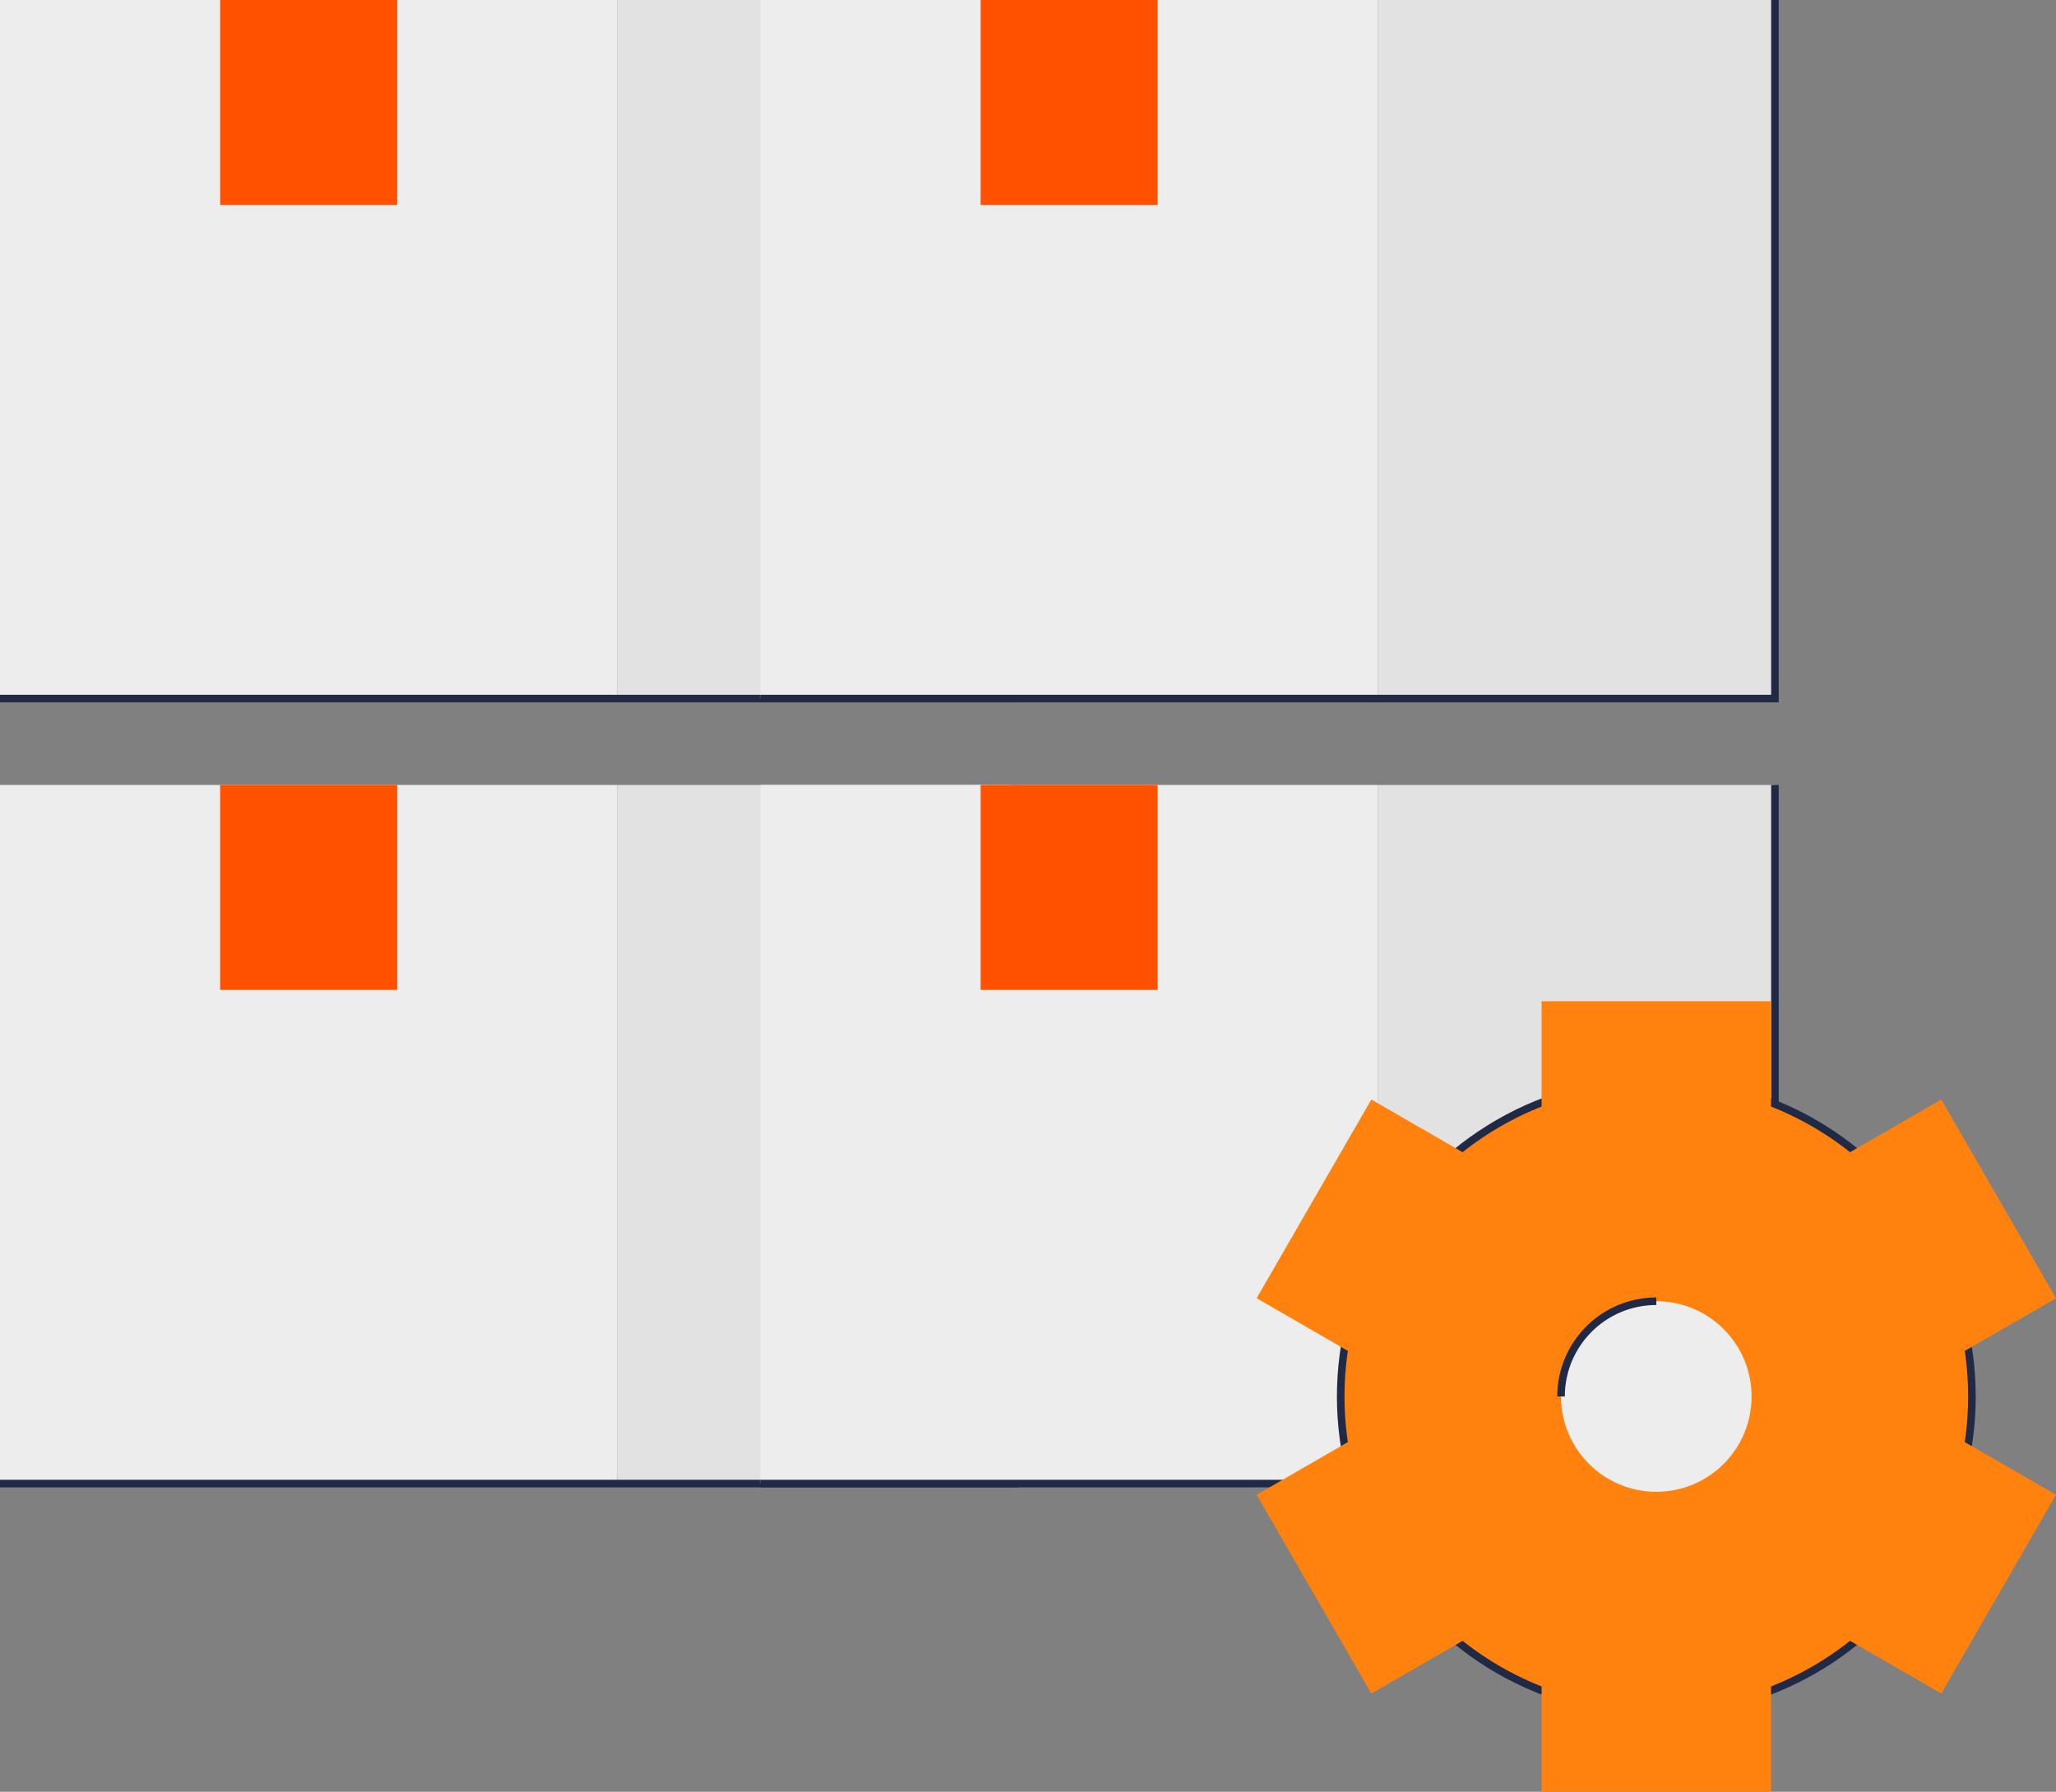
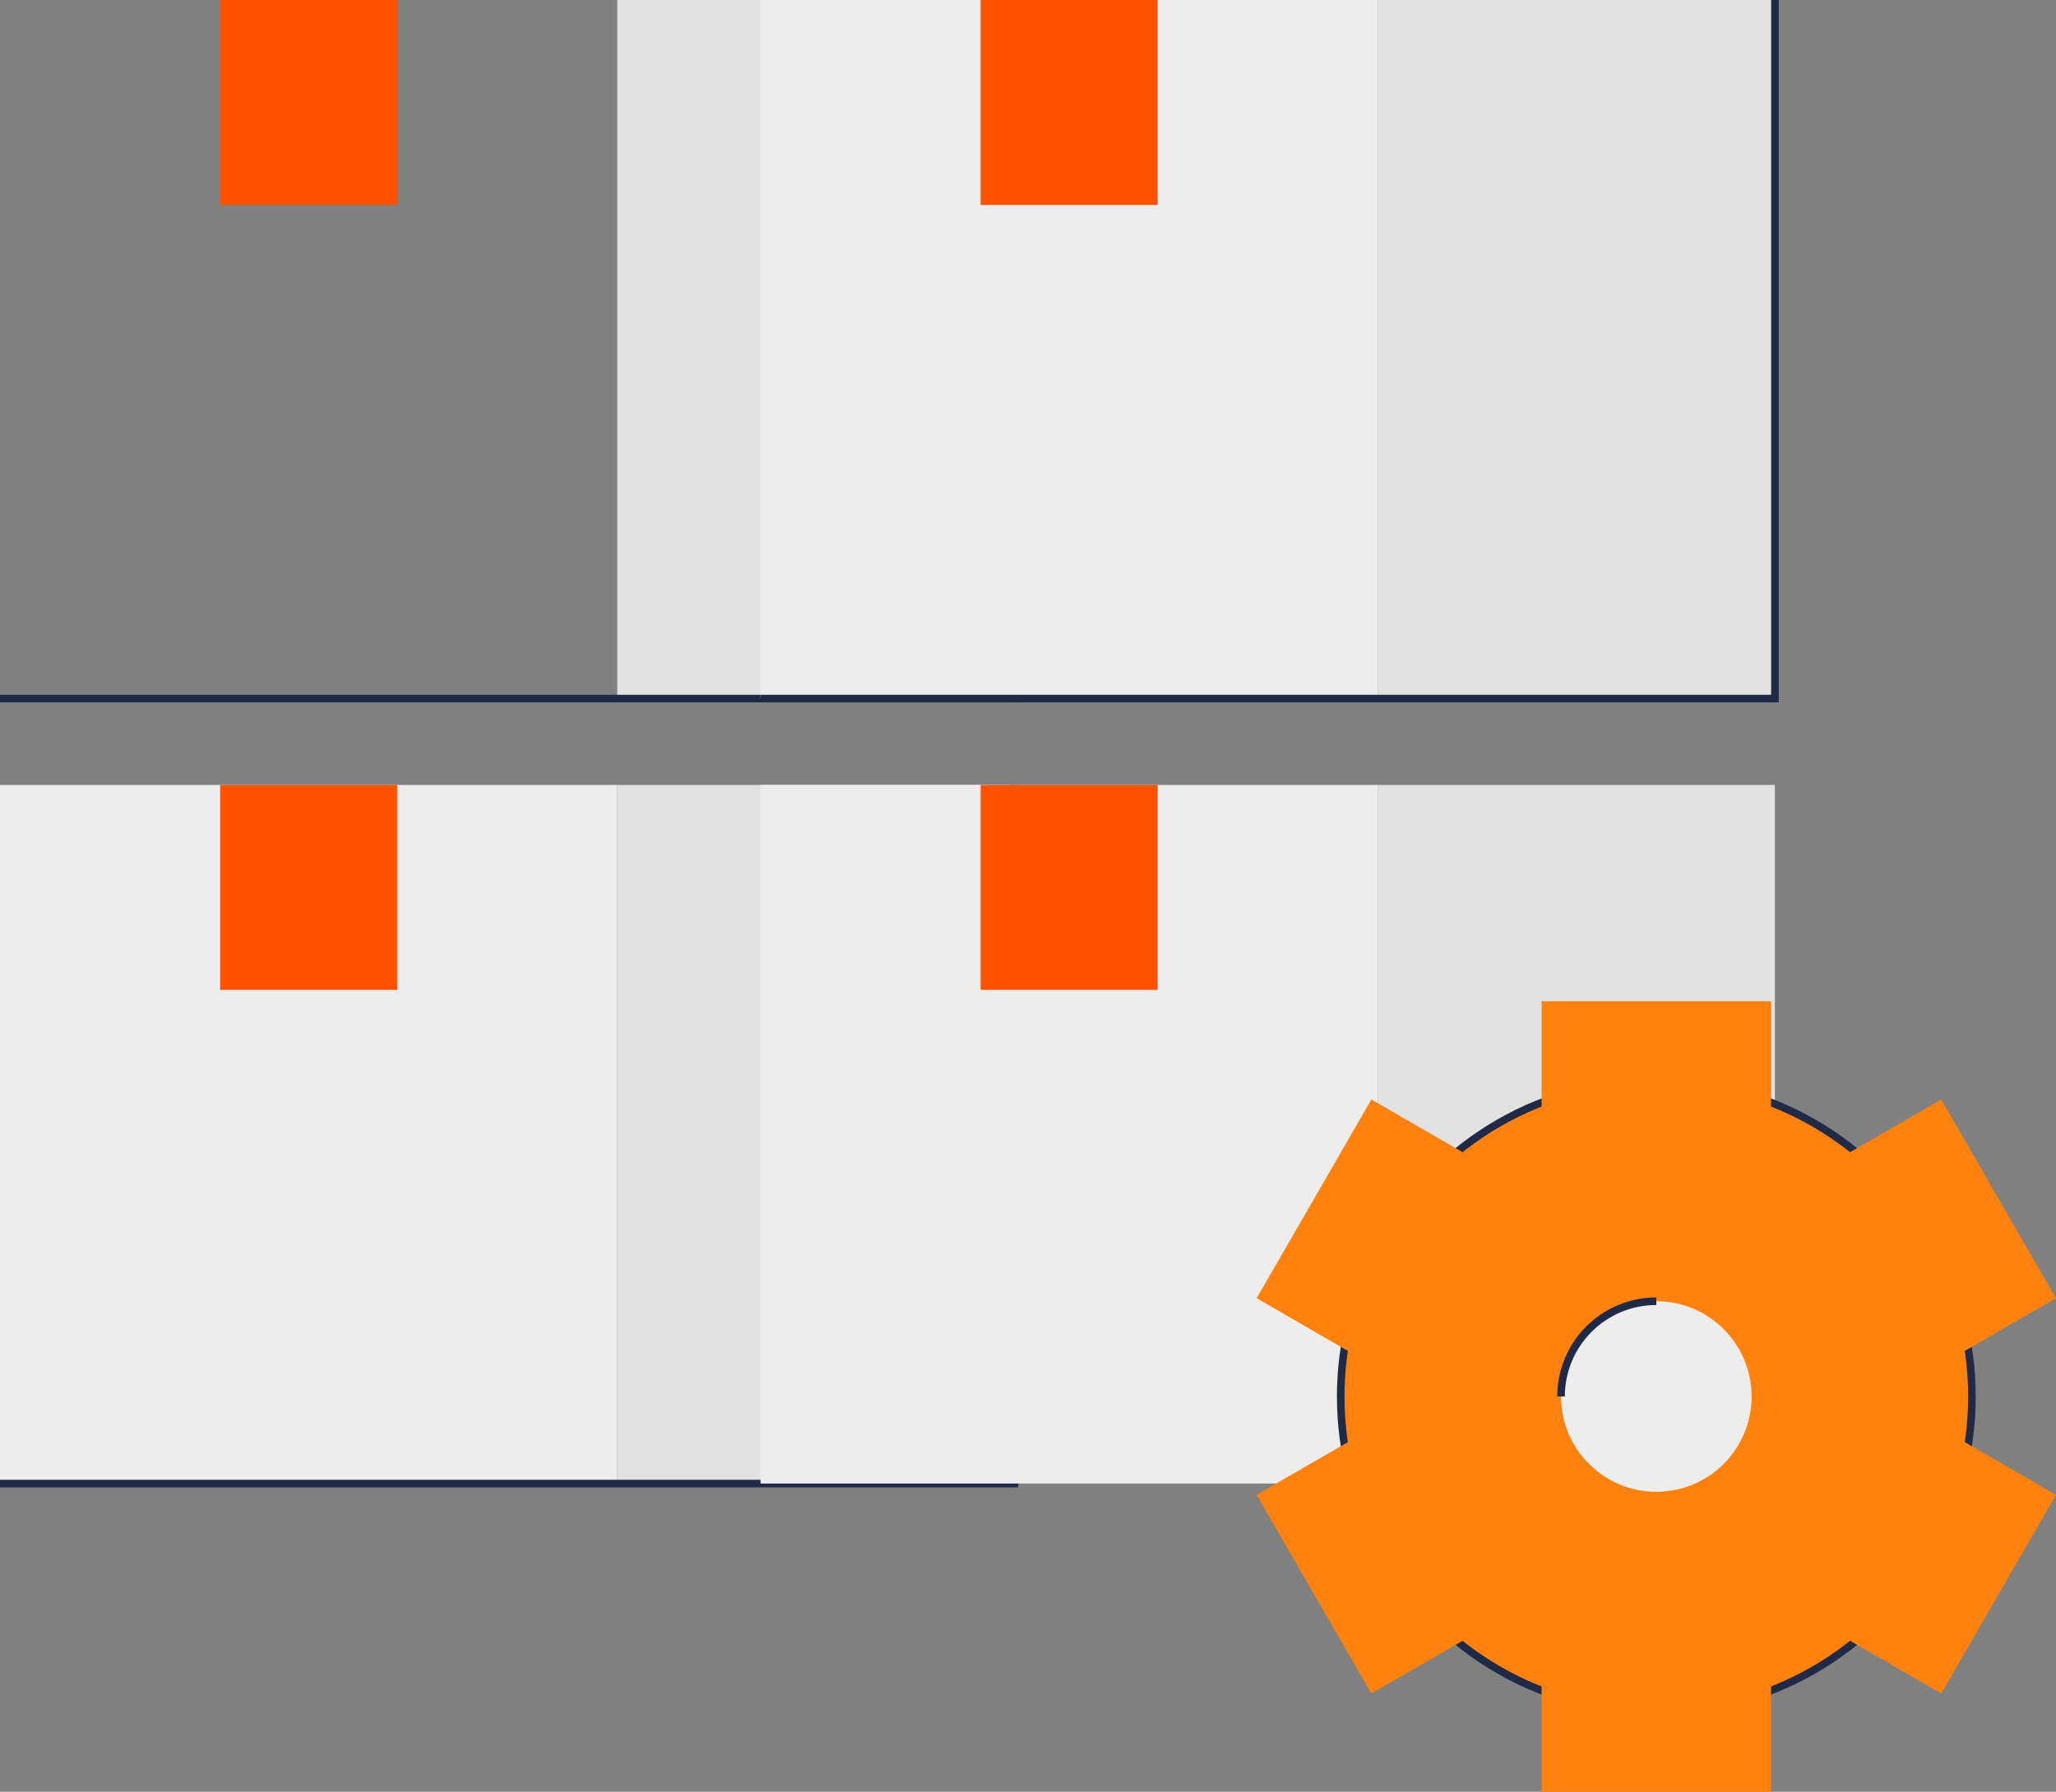
<svg xmlns="http://www.w3.org/2000/svg" id="Layer_2" viewBox="0 0 543.36 473.53">
  <rect x="0" y="0" width="543.36" height="473.53" fill="#808080" stroke="none" />
  <g id="Layer_1-2">
    <g>
      <g>
        <g>
          <rect y="207.45" width="163.13" height="184.62" fill="#ededed" />
          <rect x="163.13" y="207.45" width="104.96" height="184.62" fill="#e2e2e2" />
          <polyline points="268.09 207.45 268.09 392.08 0 392.08" fill="none" stroke="#202945" stroke-miterlimit="10" stroke-width="2" />
          <rect x="58.18" y="207.45" width="46.78" height="54.16" fill="#ff5100" />
        </g>
        <g>
-           <rect y="0" width="163.13" height="184.62" fill="#ededed" />
          <rect x="163.13" y="0" width="104.96" height="184.62" fill="#e2e2e2" />
          <polyline points="268.09 0 268.09 184.62 0 184.62" fill="none" stroke="#202945" stroke-miterlimit="10" stroke-width="2" />
          <rect x="58.18" width="46.78" height="54.16" fill="#ff5100" />
        </g>
      </g>
      <g>
        <g>
          <rect x="200.99" y="207.45" width="163.13" height="184.62" fill="#ededed" />
          <rect x="364.11" y="207.45" width="104.96" height="184.62" fill="#e2e2e2" />
-           <polyline points="469.08 207.45 469.08 392.08 200.99 392.08" fill="none" stroke="#202945" stroke-miterlimit="10" stroke-width="2" />
          <rect x="259.16" y="207.45" width="46.78" height="54.16" fill="#ff5100" />
        </g>
        <g>
          <rect x="200.99" y="0" width="163.13" height="184.62" fill="#ededed" />
          <rect x="364.11" y="0" width="104.96" height="184.62" fill="#e2e2e2" />
          <polyline points="469.08 0 469.08 184.62 200.99 184.62" fill="none" stroke="#202945" stroke-miterlimit="10" stroke-width="2" />
          <rect x="259.16" width="46.78" height="54.16" fill="#ff5100" />
        </g>
      </g>
      <g>
        <circle cx="437.73" cy="369.07" r="83.41" fill="#ff820f" />
        <circle cx="437.73" cy="369.07" r="83.41" fill="none" stroke="#202945" stroke-miterlimit="10" stroke-width="2" />
        <rect x="407.41" y="264.61" width="60.64" height="208.92" fill="#ff820f" />
        <rect x="407.41" y="264.61" width="60.64" height="208.92" transform="translate(-100.76 563.62) rotate(-60)" fill="#ff820f" />
        <rect x="407.41" y="264.61" width="60.64" height="208.92" transform="translate(336.97 932.69) rotate(-120)" fill="#ff820f" />
        <circle cx="437.73" cy="369.07" r="25.18" fill="#ededed" />
        <path d="M412.55,369.07c0-13.9,11.27-25.18,25.18-25.18" fill="none" stroke="#202945" stroke-miterlimit="10" stroke-width="2" />
      </g>
    </g>
  </g>
</svg>